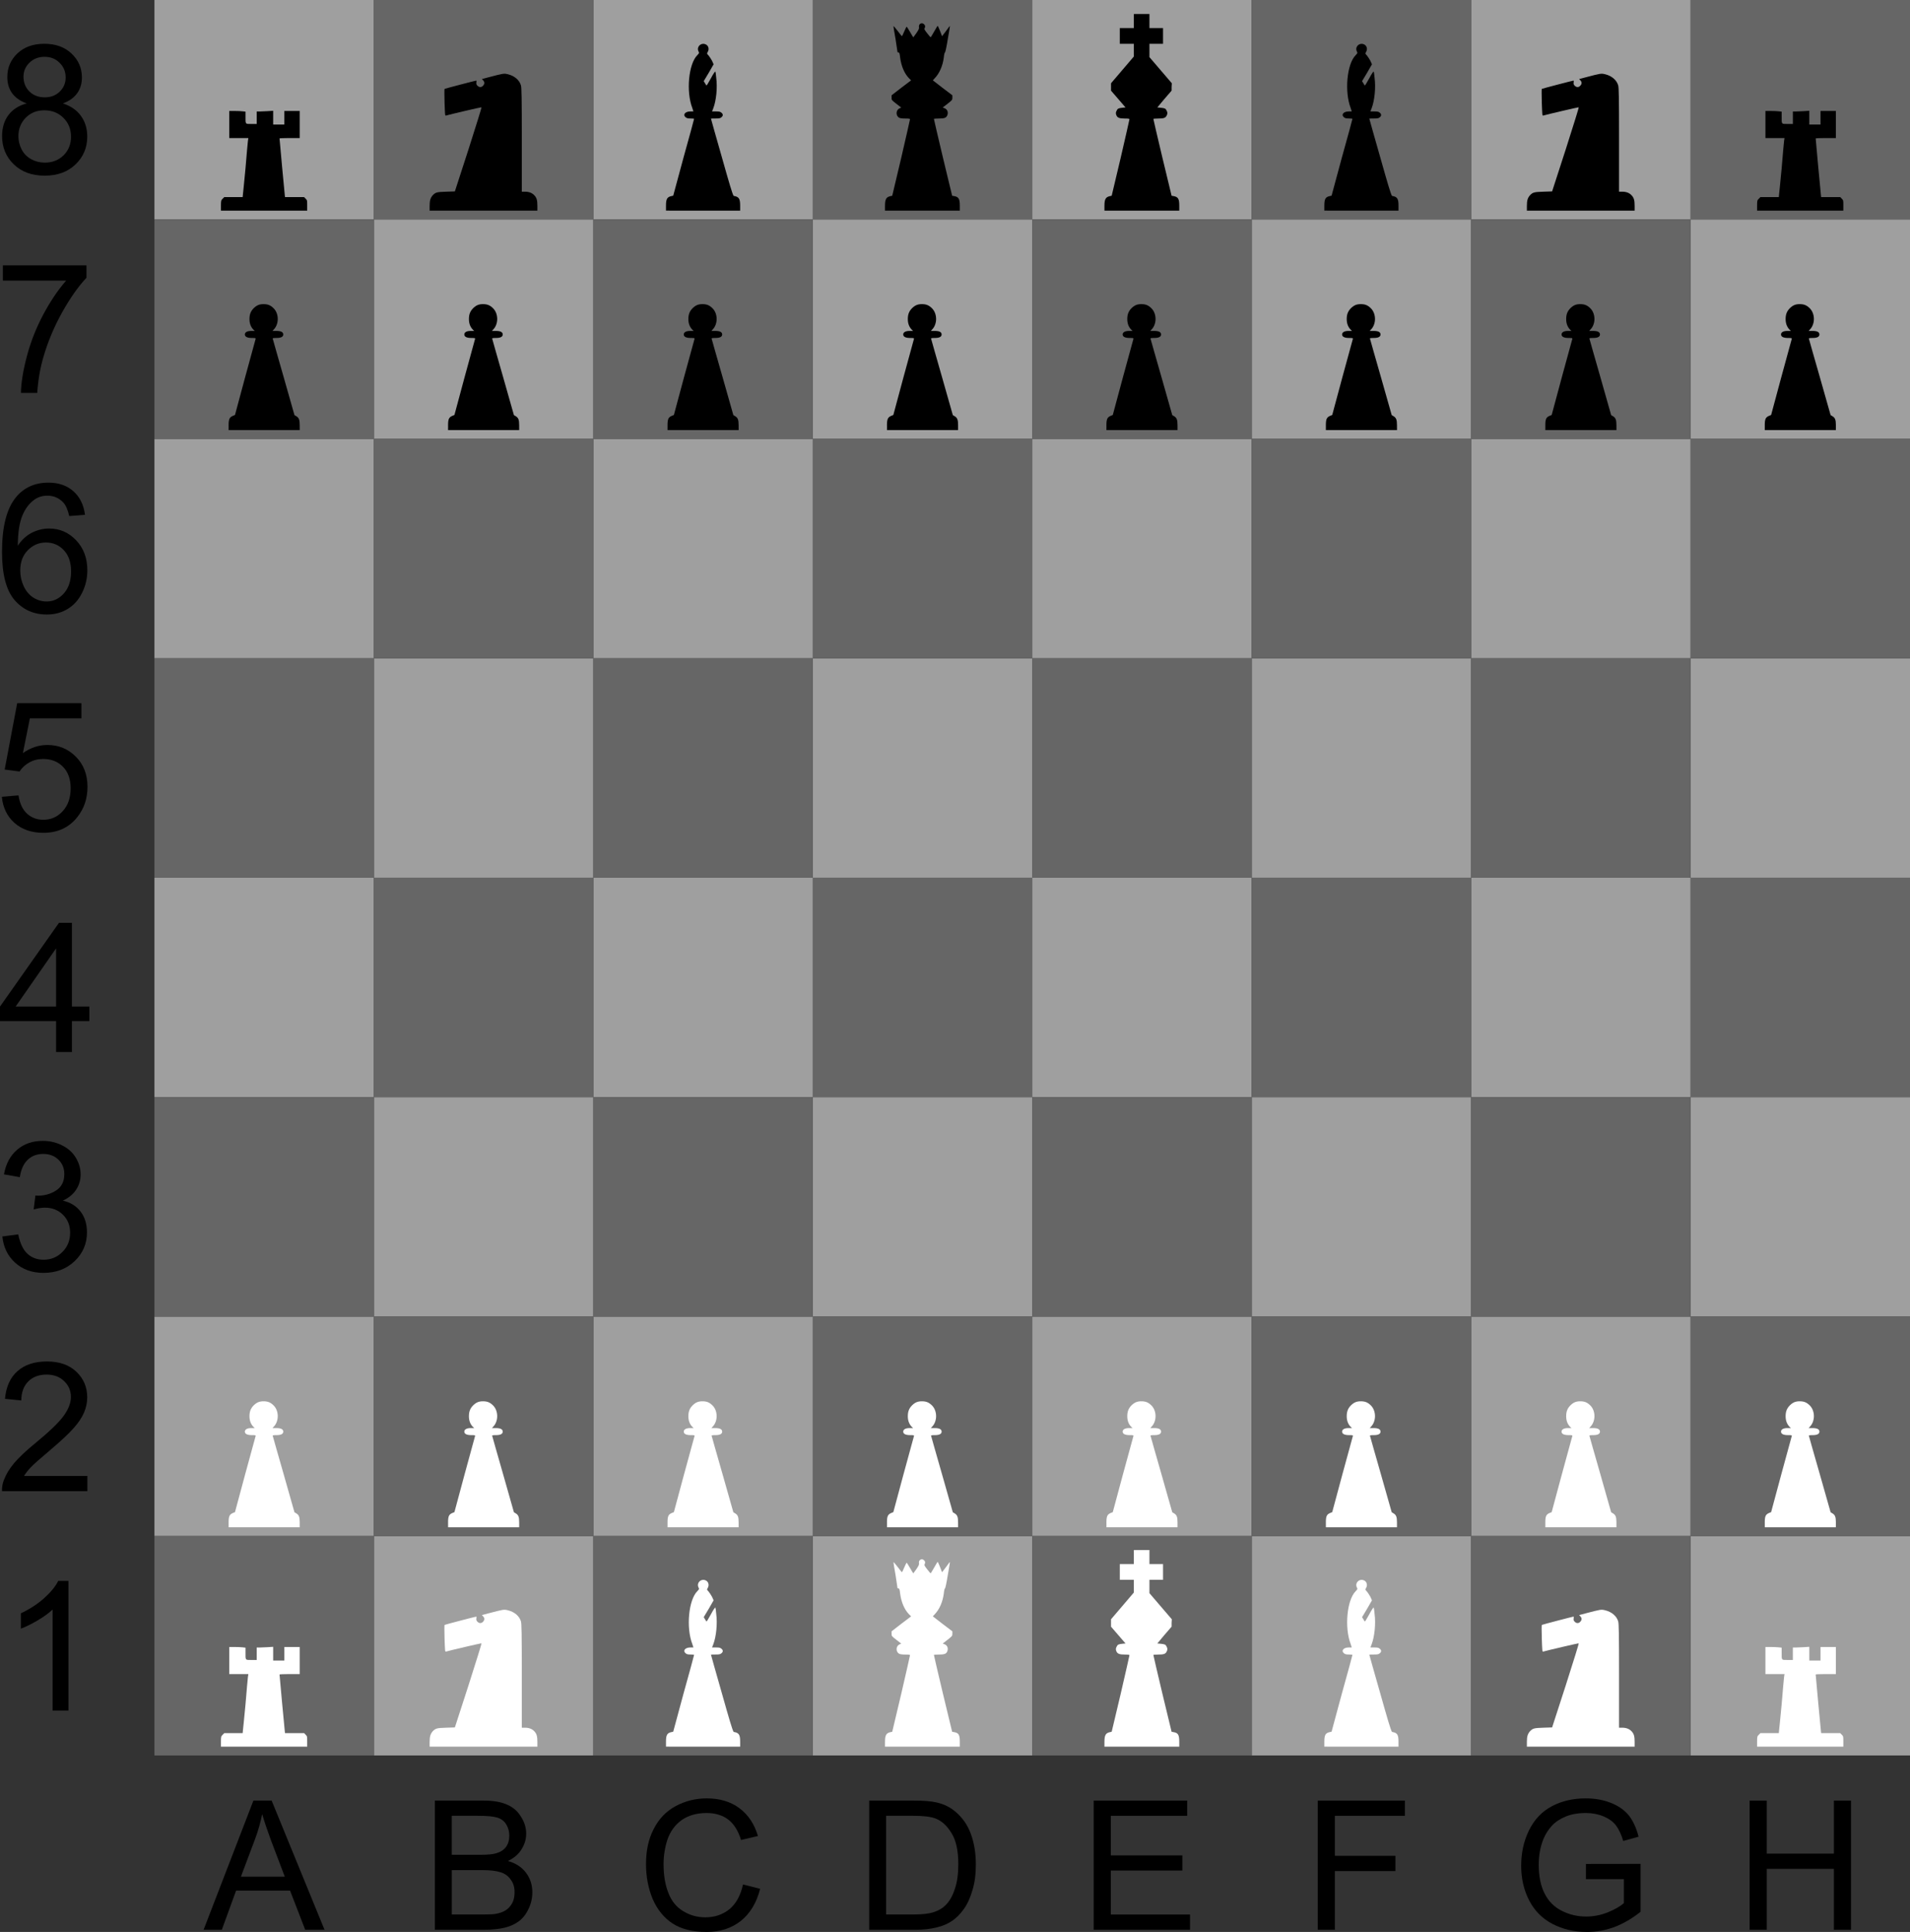
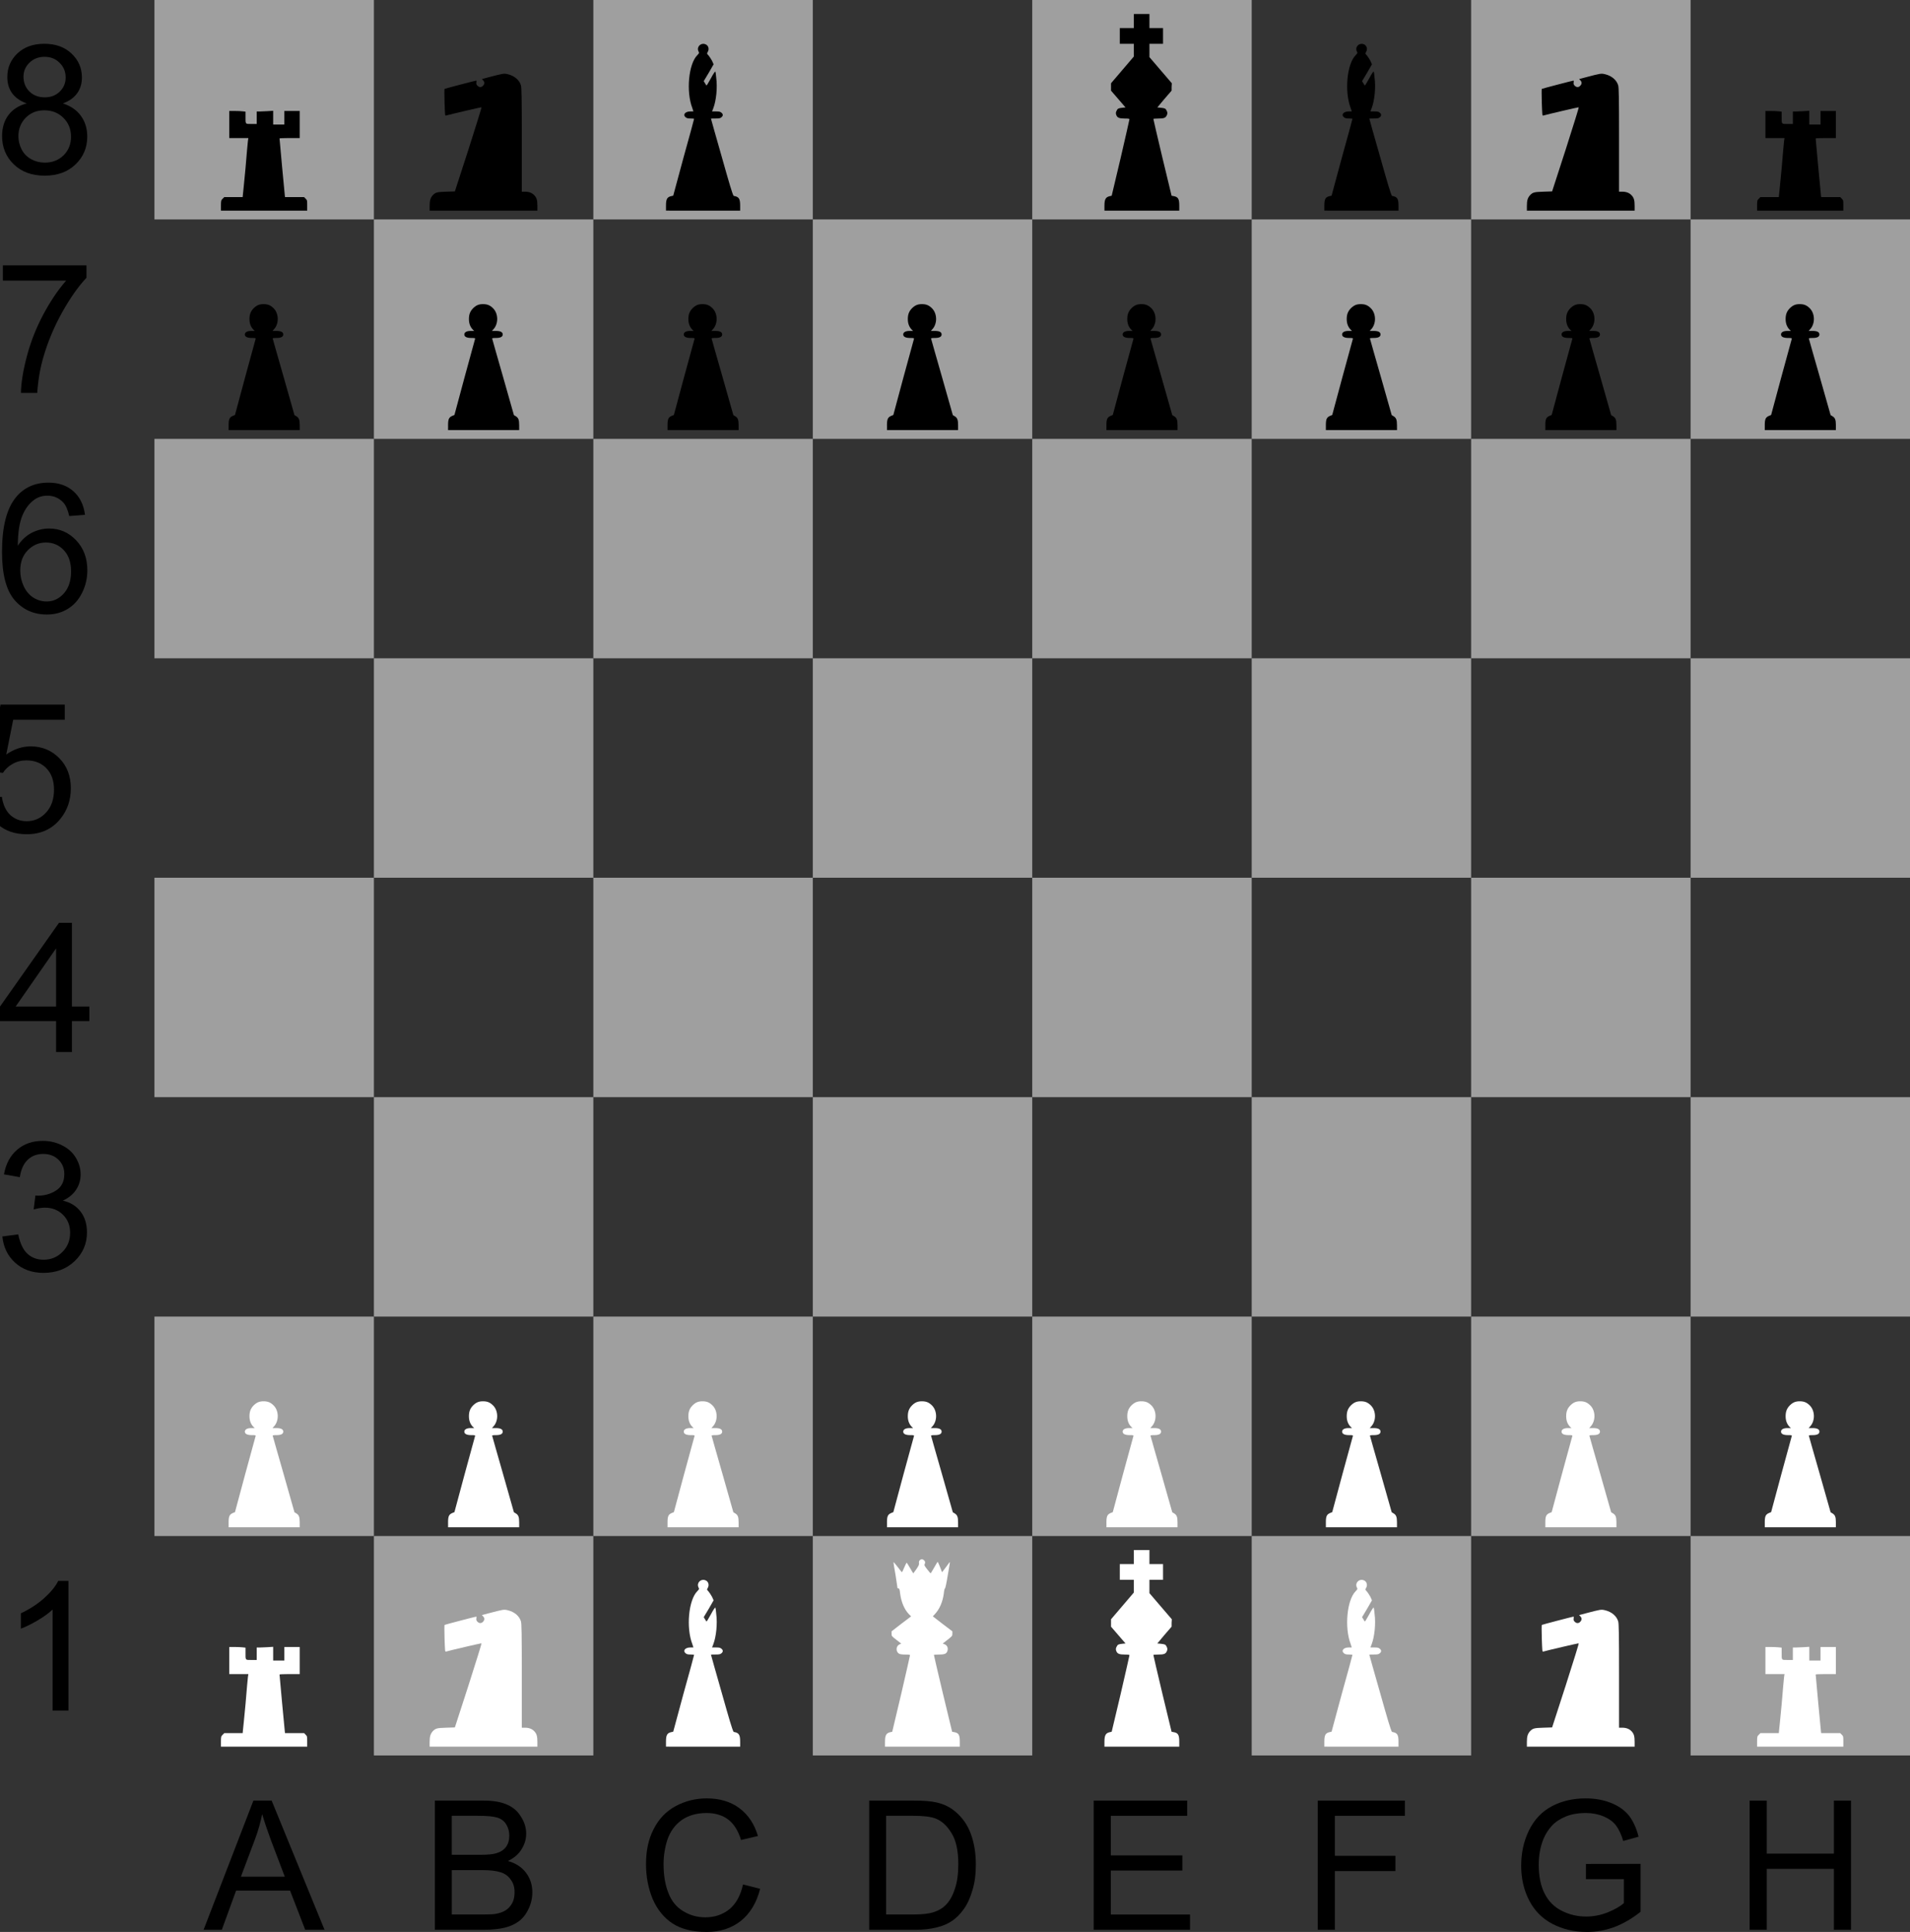
<svg xmlns="http://www.w3.org/2000/svg" xmlns:ns1="http://www.inkscape.org/namespaces/inkscape" xmlns:xlink="http://www.w3.org/1999/xlink" id="svg2433" viewBox="0 0 870.36 880.44" version="1.0" ns1:version="0.91 r13725">
  <rect x="0" y="0" width="870.36" height="880.44" fill="#333333" stroke="none" />
  <g id="layer1" transform="translate(-29.641 100)">
    <g id="g2889" transform="translate(-911.68 225.52)">
      <g id="g3529">
        <rect id="rect2499" style="fill-rule:evenodd;fill:#9f9f9f" height="100" width="100" y="-325.52" x="1011.7" />
        <use id="use2959" xlink:href="#rect2499" transform="translate(0,200)" height="1052.362" width="744.094" y="0" x="0" />
        <use id="use2963" xlink:href="#rect2499" transform="translate(0,400)" height="1052.362" width="744.094" y="0" x="0" />
        <use id="use2967" xlink:href="#rect2499" transform="translate(0,600)" height="1052.362" width="744.094" y="0" x="0" />
        <use id="use2973" xlink:href="#rect2499" transform="translate(100,100)" height="1052.362" width="744.094" y="0" x="0" />
        <use id="use2977" xlink:href="#rect2499" transform="translate(100,300)" height="1052.362" width="744.094" y="0" x="0" />
        <use id="use2981" xlink:href="#rect2499" transform="translate(100,500)" height="1052.362" width="744.094" y="0" x="0" />
        <use id="use2985" xlink:href="#rect2499" transform="translate(100,700)" height="1052.362" width="744.094" y="0" x="0" />
        <use id="use2987" xlink:href="#rect2499" transform="translate(200)" height="1052.362" width="744.094" y="0" x="0" />
        <use id="use2991" xlink:href="#rect2499" transform="translate(200,200)" height="1052.362" width="744.094" y="0" x="0" />
        <use id="use2995" xlink:href="#rect2499" transform="translate(200,400)" height="1052.362" width="744.094" y="0" x="0" />
        <use id="use2999" xlink:href="#rect2499" transform="translate(200,600)" height="1052.362" width="744.094" y="0" x="0" />
        <use id="use3005" xlink:href="#rect2499" transform="translate(300,100)" height="1052.362" width="744.094" y="0" x="0" />
        <use id="use3009" xlink:href="#rect2499" transform="translate(300,300)" height="1052.362" width="744.094" y="0" x="0" />
        <use id="use3013" xlink:href="#rect2499" transform="translate(300,500)" height="1052.362" width="744.094" y="0" x="0" />
        <use id="use3017" xlink:href="#rect2499" transform="translate(300,700)" height="1052.362" width="744.094" y="0" x="0" />
        <use id="use3019" xlink:href="#rect2499" transform="translate(400)" height="1052.362" width="744.094" y="0" x="0" />
        <use id="use3023" xlink:href="#rect2499" transform="translate(400,200)" height="1052.362" width="744.094" y="0" x="0" />
        <use id="use3027" xlink:href="#rect2499" transform="translate(400,400)" height="1052.362" width="744.094" y="0" x="0" />
        <use id="use3031" xlink:href="#rect2499" transform="translate(400,600)" height="1052.362" width="744.094" y="0" x="0" />
        <use id="use3037" xlink:href="#rect2499" transform="translate(500,100)" height="1052.362" width="744.094" y="0" x="0" />
        <use id="use3041" xlink:href="#rect2499" transform="translate(500,300)" height="1052.362" width="744.094" y="0" x="0" />
        <use id="use3045" xlink:href="#rect2499" transform="translate(500,500)" height="1052.362" width="744.094" y="0" x="0" />
        <use id="use3049" xlink:href="#rect2499" transform="translate(500,700)" height="1052.362" width="744.094" y="0" x="0" />
        <use id="use3051" xlink:href="#rect2499" transform="translate(600)" height="1052.362" width="744.094" y="0" x="0" />
        <use id="use3055" xlink:href="#rect2499" transform="translate(600,200)" height="1052.362" width="744.094" y="0" x="0" />
        <use id="use3059" xlink:href="#rect2499" transform="translate(600,400)" height="1052.362" width="744.094" y="0" x="0" />
        <use id="use3063" xlink:href="#rect2499" transform="translate(600,600)" height="1052.362" width="744.094" y="0" x="0" />
        <use id="use3069" xlink:href="#rect2499" transform="translate(700,100)" height="1052.362" width="744.094" y="0" x="0" />
        <use id="use3073" xlink:href="#rect2499" transform="translate(700,300)" height="1052.362" width="744.094" y="0" x="0" />
        <use id="use3077" xlink:href="#rect2499" transform="translate(700,500)" height="1052.362" width="744.094" y="0" x="0" />
        <use id="use3081" xlink:href="#rect2499" transform="translate(700,700)" height="1052.362" width="744.094" y="0" x="0" />
-         <rect id="rect2497" style="fill-rule:evenodd;fill:#666666" height="100" width="100" y="-325.52" x="1111.7" />
        <use id="use3087" xlink:href="#rect2497" transform="translate(-100,100)" height="1052.362" width="744.094" y="0" x="0" />
        <use id="use3091" xlink:href="#rect2497" transform="translate(-100,300)" height="1052.362" width="744.094" y="0" x="0" />
        <use id="use3095" xlink:href="#rect2497" transform="translate(-100,500)" height="1052.362" width="744.094" y="0" x="0" />
        <use id="use3099" xlink:href="#rect2497" transform="translate(-100,700)" height="1052.362" width="744.094" y="0" x="0" />
        <use id="use3105" xlink:href="#rect2497" transform="translate(0,200)" height="1052.362" width="744.094" y="0" x="0" />
        <use id="use3109" xlink:href="#rect2497" transform="translate(0,400)" height="1052.362" width="744.094" y="0" x="0" />
        <use id="use3113" xlink:href="#rect2497" transform="translate(0,600)" height="1052.362" width="744.094" y="0" x="0" />
        <use id="use3119" xlink:href="#rect2497" transform="translate(100,100)" height="1052.362" width="744.094" y="0" x="0" />
        <use id="use3123" xlink:href="#rect2497" transform="translate(100,300)" height="1052.362" width="744.094" y="0" x="0" />
        <use id="use3127" xlink:href="#rect2497" transform="translate(100,500)" height="1052.362" width="744.094" y="0" x="0" />
        <use id="use3131" xlink:href="#rect2497" transform="translate(100,700)" height="1052.362" width="744.094" y="0" x="0" />
        <use id="use3133" xlink:href="#rect2497" transform="translate(200)" height="1052.362" width="744.094" y="0" x="0" />
        <use id="use3137" xlink:href="#rect2497" transform="translate(200,200)" height="1052.362" width="744.094" y="0" x="0" />
        <use id="use3141" xlink:href="#rect2497" transform="translate(200,400)" height="1052.362" width="744.094" y="0" x="0" />
        <use id="use3145" xlink:href="#rect2497" transform="translate(200,600)" height="1052.362" width="744.094" y="0" x="0" />
        <use id="use3151" xlink:href="#rect2497" transform="translate(300,100)" height="1052.362" width="744.094" y="0" x="0" />
        <use id="use3155" xlink:href="#rect2497" transform="translate(300,300)" height="1052.362" width="744.094" y="0" x="0" />
        <use id="use3159" xlink:href="#rect2497" transform="translate(300,500)" height="1052.362" width="744.094" y="0" x="0" />
        <use id="use3163" xlink:href="#rect2497" transform="translate(300,700)" height="1052.362" width="744.094" y="0" x="0" />
        <use id="use3165" xlink:href="#rect2497" transform="translate(400)" height="1052.362" width="744.094" y="0" x="0" />
        <use id="use3169" xlink:href="#rect2497" transform="translate(400,200)" height="1052.362" width="744.094" y="0" x="0" />
        <use id="use3173" xlink:href="#rect2497" transform="translate(400,400)" height="1052.362" width="744.094" y="0" x="0" />
        <use id="use3177" xlink:href="#rect2497" transform="translate(400,600)" height="1052.362" width="744.094" y="0" x="0" />
        <use id="use3183" xlink:href="#rect2497" transform="translate(500,100)" height="1052.362" width="744.094" y="0" x="0" />
        <use id="use3187" xlink:href="#rect2497" transform="translate(500,300)" height="1052.362" width="744.094" y="0" x="0" />
        <use id="use3191" xlink:href="#rect2497" transform="translate(500,500)" height="1052.362" width="744.094" y="0" x="0" />
        <use id="use3195" xlink:href="#rect2497" transform="translate(500,700)" height="1052.362" width="744.094" y="0" x="0" />
        <use id="use3197" xlink:href="#rect2497" transform="translate(600)" height="1052.362" width="744.094" y="0" x="0" />
        <use id="use3201" xlink:href="#rect2497" transform="translate(600,200)" height="1052.362" width="744.094" y="0" x="0" />
        <use id="use3205" xlink:href="#rect2497" transform="translate(600,400)" height="1052.362" width="744.094" y="0" x="0" />
        <use id="use3209" xlink:href="#rect2497" transform="translate(600,600)" height="1052.362" width="744.094" y="0" x="0" />
      </g>
      <g id="g3430">
        <path id="path3354" style="fill:#000000" d="m1056.8 495.04l-22.7 58.88h8.3l6.5-17.85h24.6l6.9 17.85h8.8l-24.1-58.88h-8.3zm4 6.19c0.9 3.19 2.3 7.24 4.1 12.19l6.2 16.31h-20l6.5-17.28c1.4-3.72 2.4-7.44 3.2-11.22z" />
        <path id="path3350" style="fill:#000000" d="m1139.5 495.04v58.88h22.4c3.7 0 6.9-0.33 9.5-0.97 2.6-0.67 4.7-1.65 6.4-2.94 1.7-1.28 3.2-3.11 4.3-5.47 1.2-2.38 1.8-4.96 1.8-7.72 0-3.42-1-6.39-2.9-8.9-1.9-2.52-4.6-4.3-8.2-5.35 2.8-1.36 4.9-3.15 6.2-5.37 1.4-2.22 2.1-4.58 2.1-7.09 0-2.71-0.8-5.29-2.4-7.75-1.5-2.49-3.6-4.33-6.4-5.5-2.7-1.21-6.2-1.82-10.7-1.82h-22.1zm7.7 6.94h11.8c4.3 0 7.2 0.28 9 0.84 1.7 0.54 3.1 1.57 4 3.07 0.9 1.47 1.4 3.17 1.4 5.12 0 2.06-0.5 3.79-1.5 5.16-1 1.36-2.5 2.32-4.5 2.9-1.5 0.46-4 0.69-7.4 0.69h-12.8v-17.78zm0 24.75h13.7c3.7 0 6.6 0.33 8.6 1 2 0.64 3.5 1.77 4.6 3.41 1.2 1.6 1.7 3.49 1.7 5.68 0 1.88-0.3 3.56-1.1 5-0.8 1.42-1.8 2.51-3 3.25-1.2 0.75-2.7 1.28-4.5 1.6-1 0.19-2.8 0.28-5.3 0.28h-14.7v-20.22z" />
        <path id="path3344" style="fill:#000000" d="m1279.9 533.28l7.8 1.96c-1.6 6.4-4.6 11.29-8.8 14.66-4.3 3.35-9.4 5.02-15.6 5.02-6.3 0-11.5-1.29-15.5-3.86-3.9-2.59-7-6.34-9.1-11.24-2-4.9-3-10.16-3-15.78 0-6.13 1.1-11.47 3.5-16.02 2.3-4.58 5.6-8.05 9.9-10.4 4.4-2.39 9.2-3.58 14.3-3.58 5.9 0 10.9 1.5 14.9 4.5s6.8 7.21 8.4 12.65l-7.7 1.81c-1.3-4.29-3.3-7.41-5.9-9.36s-5.9-2.93-9.8-2.93c-4.5 0-8.3 1.08-11.4 3.25-3 2.17-5.1 5.09-6.4 8.76-1.2 3.64-1.8 7.4-1.8 11.28 0 5.01 0.7 9.38 2.2 13.13 1.4 3.72 3.7 6.51 6.8 8.35 3.1 1.85 6.4 2.77 10 2.77 4.3 0 8-1.25 11.1-3.77 3-2.52 5-6.25 6.1-11.2" />
        <path id="path3342" style="fill:#000000" d="m1337.4 495.04v58.88h21.2c3.6 0 6.7-0.36 9.4-1.03 2.8-0.67 5.1-1.62 7-2.91 2-1.31 3.8-3.09 5.4-5.34 1.7-2.28 3-5.14 4-8.6 1.1-3.45 1.6-7.43 1.6-11.9 0-5.25-0.8-9.9-2.3-13.97-1.5-4.1-3.9-7.44-7-10.06-2.4-2.04-5.2-3.45-8.6-4.22-2.4-0.56-5.9-0.85-10.5-0.85h-20.2zm7.7 6.94h12.4c4.6 0 8 0.42 10.1 1.22 2.9 1.12 5.3 3.34 7.3 6.66 2.1 3.29 3.1 8.03 3.1 14.18 0 4.45-0.5 8.21-1.6 11.35-1 3.1-2.4 5.59-4.3 7.43-1.3 1.32-3.1 2.34-5.3 3.07-2.2 0.72-5.2 1.06-9.1 1.06h-12.6v-44.97z" />
        <path id="path3338" style="fill:#000000" d="m1439.7 553.92v-58.87h42.6v6.94h-34.8v18.03h32.6v6.91h-32.6v20.04h36.1v6.95h-43.9" />
        <path id="path3336" style="fill:#000000" d="m1541.8 553.92v-58.87h39.7v6.94h-31.9v18.23h27.6v6.95h-27.6v26.75h-7.8" />
        <path id="path3334" style="fill:#000000" d="m1664 530.83v-6.91l24.9-0.04v21.84c-3.8 3.06-7.8 5.36-11.8 6.91-4.1 1.53-8.3 2.29-12.6 2.29-5.8 0-11-1.23-15.8-3.69-4.7-2.49-8.2-6.08-10.6-10.77-2.4-4.68-3.6-9.92-3.6-15.7 0-5.73 1.1-11.07 3.5-16.02 2.4-4.98 5.9-8.67 10.4-11.08s9.7-3.62 15.5-3.62c4.3 0 8.1 0.7 11.6 2.09 3.4 1.37 6.1 3.28 8.1 5.74 1.9 2.47 3.4 5.68 4.4 9.64l-7 1.93c-0.9-3-2-5.36-3.3-7.07s-3.2-3.08-5.6-4.1c-2.5-1.04-5.2-1.56-8.1-1.56-3.6 0-6.7 0.55-9.3 1.64-2.6 1.08-4.7 2.49-6.3 4.26s-2.8 3.71-3.7 5.82c-1.5 3.64-2.2 7.59-2.2 11.85 0 5.25 0.9 9.64 2.7 13.17 1.8 3.54 4.4 6.16 7.9 7.87 3.4 1.72 7.1 2.57 11 2.57 3.4 0 6.7-0.64 9.9-1.93 3.2-1.31 5.6-2.7 7.3-4.17v-10.96h-17.3" />
        <path id="path3332" style="fill:#000000" d="m1738.6 553.92v-58.87h7.8v24.17h30.6v-24.17h7.8v58.87h-7.8v-27.75h-30.6v27.75h-7.8" />
      </g>
      <g id="g3595">
        <path id="path3328" style="fill:#000000" d="m972.52 454.04h-7.23v-46.06c-1.74 1.66-4.03 3.32-6.86 4.98-2.82 1.66-5.34 2.9-7.59 3.73v-6.99c4.04-1.9 7.57-4.2 10.6-6.9 3.02-2.71 5.16-5.33 6.42-7.87h4.66v59.11" />
-         <path id="path3326" style="fill:#000000" d="m981.14 347.09v6.95h-38.91c-0.06-1.74 0.22-3.42 0.84-5.02 0.99-2.65 2.57-5.26 4.74-7.83 2.19-2.57 5.35-5.55 9.47-8.92 6.4-5.25 10.73-9.4 12.98-12.45 2.24-3.08 3.37-5.98 3.37-8.71 0-2.87-1.03-5.28-3.09-7.23-2.04-1.98-4.7-2.97-7.99-2.97-3.49 0-6.27 1.04-8.36 3.13s-3.14 4.98-3.17 8.67l-7.43-0.76c0.51-5.54 2.42-9.76 5.74-12.65 3.32-2.92 7.78-4.37 13.38-4.37 5.64 0 10.12 1.56 13.41 4.69 3.29 3.14 4.94 7.02 4.94 11.65 0 2.36-0.48 4.67-1.45 6.95-0.96 2.27-2.57 4.67-4.82 7.18-2.22 2.52-5.93 5.97-11.12 10.36-4.34 3.65-7.12 6.12-8.35 7.43-1.23 1.29-2.25 2.59-3.05 3.9h28.87" />
        <path id="path3324" style="fill:#000000" d="m942.4 237.97l7.23-0.96c0.83 4.1 2.24 7.05 4.22 8.87 2.01 1.8 4.44 2.69 7.31 2.69 3.4 0 6.26-1.17 8.59-3.53 2.36-2.35 3.53-5.27 3.53-8.75 0-3.32-1.08-6.05-3.25-8.2-2.17-2.16-4.92-3.25-8.27-3.25-1.37 0-3.07 0.27-5.1 0.81l0.8-6.35c0.48 0.05 0.87 0.08 1.17 0.08 3.08 0 5.85-0.8 8.31-2.41 2.46-1.6 3.69-4.08 3.69-7.43 0-2.65-0.89-4.84-2.69-6.58-1.79-1.74-4.11-2.61-6.94-2.61-2.82 0-5.16 0.88-7.03 2.65-1.88 1.76-3.08 4.41-3.62 7.95l-7.22-1.29c0.88-4.84 2.89-8.59 6.02-11.24 3.13-2.68 7.03-4.02 11.69-4.02 3.21 0 6.17 0.7 8.87 2.09 2.7 1.37 4.77 3.24 6.18 5.62 1.45 2.39 2.17 4.92 2.17 7.59 0 2.55-0.68 4.86-2.05 6.95-1.36 2.09-3.38 3.75-6.06 4.98 3.48 0.8 6.18 2.48 8.11 5.02 1.93 2.52 2.89 5.67 2.89 9.48 0 5.14-1.87 9.5-5.62 13.09-3.75 3.56-8.48 5.34-14.21 5.34-5.17 0-9.47-1.54-12.89-4.62-3.4-3.08-5.34-7.07-5.83-11.97" />
        <path id="path3322" style="fill:#000000" d="m968.19 95.043l-26.87 38.157v6.62h25.56v14.1h7.22v-14.1h7.94v-6.62h-7.94v-38.157h-5.91zm-1.31 11.627v26.53h-18.44l18.44-26.53z" />
-         <path id="path3318" style="fill:#000000" d="m942.16 37.592l7.59-0.642c0.56 3.694 1.86 6.478 3.9 8.352 2.06 1.847 4.53 2.771 7.43 2.771 3.48 0 6.42-1.312 8.83-3.935 2.41-2.624 3.61-6.104 3.61-10.441 0-4.123-1.16-7.376-3.49-9.758-2.3-2.383-5.33-3.574-9.07-3.574-2.33 0-4.43 0.535-6.31 1.606-1.87 1.044-3.35 2.41-4.42 4.096l-6.78-0.883 5.7-30.238 29.27-0v6.907h-23.49l-3.17 15.821c3.53-2.463 7.24-3.694 11.12-3.694 5.14 0 9.48 1.78 13.01 5.341 3.54 3.56 5.3 8.138 5.3 13.733 0 5.328-1.55 9.932-4.65 13.814-3.78 4.765-8.93 7.148-15.46 7.148-5.36 0-9.74-1.499-13.14-4.497-3.37-2.999-5.3-6.974-5.78-11.927" />
+         <path id="path3318" style="fill:#000000" d="m942.16 37.592c0.56 3.694 1.86 6.478 3.9 8.352 2.06 1.847 4.53 2.771 7.43 2.771 3.48 0 6.42-1.312 8.83-3.935 2.41-2.624 3.61-6.104 3.61-10.441 0-4.123-1.16-7.376-3.49-9.758-2.3-2.383-5.33-3.574-9.07-3.574-2.33 0-4.43 0.535-6.31 1.606-1.87 1.044-3.35 2.41-4.42 4.096l-6.78-0.883 5.7-30.238 29.27-0v6.907h-23.49l-3.17 15.821c3.53-2.463 7.24-3.694 11.12-3.694 5.14 0 9.48 1.78 13.01 5.341 3.54 3.56 5.3 8.138 5.3 13.733 0 5.328-1.55 9.932-4.65 13.814-3.78 4.765-8.93 7.148-15.46 7.148-5.36 0-9.74-1.499-13.14-4.497-3.37-2.999-5.3-6.974-5.78-11.927" />
        <path id="path3316" style="fill:#000000" d="m963.37-105.57c-6.21 0-11.18 2.26-14.85 6.754-4.2 5.167-6.28 13.435-6.28 24.812 0 10.174 1.89 17.463 5.69 21.907 3.8 4.417 8.73 6.625 14.75 6.625 3.53 0 6.68-0.845 9.47-2.532 2.78-1.686 4.95-4.091 6.53-7.25 1.6-3.185 2.44-6.618 2.44-10.312 0-5.622-1.73-10.216-5.13-13.75-3.37-3.561-7.46-5.344-12.28-5.344-2.76 0-5.39 0.653-7.91 1.938-2.51 1.285-4.63 3.256-6.37 5.906 0.05-5.89 0.72-10.439 2.03-13.625s3.1-5.59 5.37-7.25c1.74-1.285 3.76-1.937 6.07-1.938 2.86 0.001 5.29 1.033 7.25 3.094 1.18 1.285 2.07 3.35 2.72 6.188l7.18-0.563c-0.59-4.578-2.37-8.184-5.34-10.78-2.95-2.6-6.71-3.88-11.34-3.88zm-1.1 27.285c3.3 0 6.02 1.207 8.19 3.563 2.17 2.329 3.25 5.524 3.25 9.593 0 4.23-1.09 7.569-3.28 10.032-2.2 2.463-4.82 3.687-7.88 3.687-2.08 0-4.1-0.572-6-1.75-1.9-1.204-3.36-2.943-4.43-5.219-1.05-2.275-1.57-4.666-1.57-7.156 0-3.801 1.13-6.858 3.41-9.187 2.28-2.356 5.05-3.563 8.31-3.563z" />
        <path id="path3312" style="fill:#000000" d="m942.62-197.63v-6.94h38.11v5.62c-3.75 3.99-7.47 9.29-11.16 15.9-3.67 6.61-6.51 13.41-8.51 20.4-1.45 4.93-2.37 10.32-2.77 16.18h-7.43c0.08-4.63 0.99-10.22 2.73-16.78s4.23-12.88 7.47-18.96c3.26-6.1 6.73-11.24 10.4-15.42h-28.84" />
        <path id="path3310" style="fill:#000000" d="m961.55-305.57c-5.11 0-9.2 1.46-12.28 4.38s-4.62 6.5-4.62 10.78c0 2.84 0.71 5.28 2.15 7.31 1.45 2.04 3.69 3.62 6.69 4.72-3.59 0.94-6.36 2.69-8.31 5.28-1.93 2.57-2.91 5.77-2.91 9.6 0 5.14 1.79 9.45 5.35 12.9 3.56 3.43 8.25 5.13 14.06 5.13s10.5-1.7 14.06-5.13c3.56-3.42 5.34-7.65 5.34-12.68 0-3.65-0.97-6.79-2.87-9.41-1.87-2.62-4.6-4.51-8.22-5.69 2.92-1.1 5.08-2.65 6.5-4.65 1.45-2.04 2.16-4.43 2.16-7.16 0-4.28-1.56-7.9-4.69-10.88-3.13-2.99-7.27-4.5-12.41-4.5zm0.1 5.94c2.73 0 4.99 0.9 6.81 2.72 1.85 1.79 2.78 4.04 2.78 6.69 0 2.54-0.89 4.67-2.69 6.44-1.76 1.74-4.06 2.62-6.84 2.62-2.86 0-5.18-0.89-6.97-2.66-1.79-1.76-2.72-4.02-2.72-6.81 0-2.46 0.93-4.58 2.75-6.34 1.82-1.77 4.12-2.66 6.88-2.66zm-0.13 24.38c3.48 0 6.36 1.13 8.66 3.4 2.33 2.28 3.5 5.15 3.5 8.63 0 3.42-1.13 6.24-3.38 8.47-2.25 2.22-5.11 3.34-8.56 3.34-2.22 0-4.29-0.52-6.22-1.56-1.93-1.07-3.38-2.57-4.37-4.5-0.97-1.93-1.44-3.91-1.44-5.97 0-3.37 1.12-6.19 3.34-8.44 2.25-2.25 5.07-3.37 8.47-3.37z" />
      </g>
      <path id="path2396" style="fill:#000000" d="m1261.7-305.55c-1.7 0.08-3 1.9-2 3.63 0.3 0.55 0.2 0.67-0.6 1.52-4 3.95-5.2 16.58-2.3 24.11l0.5 1.56h-1.4c-2.4 0-3.6 1.52-2.1 2.7 0.5 0.4 1 0.51 2.2 0.51 0.9 0 1.6 0.08 1.6 0.18 0 0.11-2.1 8.02-4.8 17.59l-4.7 17.4-0.7 0.16c-2.1 0.42-2.6 1.32-2.6 4.42v2.23h1.4v0.02h16.2 16.2v-2.23c0-3.09-0.5-4.01-2.6-4.43l-0.4-0.08c-0.7-1.4-1.9-5.46-5.3-17.5-2.8-9.7-5-17.66-5-17.69 0-0.04 0.9-0.07 2-0.07 1.7 0 2.2-0.08 2.7-0.51 0.9-0.66 0.9-1.52 0-2.18-0.5-0.42-1-0.52-2.4-0.52h-1.8l0.6-1.56c1.3-3.48 1.9-9.3 1.3-13.74-0.1-1.43-0.3-2.73-0.4-2.89-0.1-0.17-1 1.13-2 3.03-1 1.82-1.9 3.31-2 3.31s-0.4-0.44-0.7-0.98l-0.6-0.98 2.3-3.83 2.2-3.84-0.7-1.59c-0.5-0.88-1.2-1.98-1.6-2.44-0.8-0.84-0.8-0.86-0.4-1.56 0.8-1.27 0.4-2.92-0.9-3.5-0.4-0.19-0.8-0.27-1.2-0.25z" />
      <path id="path2414" style="fill:#000000" d="m1444.6-231.75c0-3.09 0.6-4 2.6-4.42l0.7-0.15 4.1-17.28c2.2-9.5 4-17.42 4-17.59 0-0.22-0.6-0.31-2.1-0.31-2.4 0-3.3-0.33-3.8-1.35-0.4-0.85-0.4-1.49 0.1-2.33 0.4-0.86 0.8-1.06 2.6-1.24l1.4-0.14-3.3-3.83-3.3-3.82v-1.69-1.68l5.2-6.09 5.2-6.1v-2.9-2.9h-3.2-3.2v-3.58-3.58h3.2 3.2v-3.21-3.21h3.6 3.5v3.21 3.21h3.1 3.1v3.58 3.58h-3.1-3.1v3.04 3.04l5.1 5.96 5.1 5.95-0.1 1.68v1.69l-3.3 3.82-3.2 3.83 1.5 0.14c1.9 0.18 2.3 0.36 2.7 1.24 0.5 0.88 0.5 1.55 0 2.41-0.5 0.99-1.3 1.27-3.8 1.27-1.2 0-2.2 0.09-2.2 0.19s1.8 8.02 4.1 17.59l4.2 17.41 0.8 0.14c2.2 0.35 2.7 1.27 2.7 4.42v2.23h-17-17.1v-2.23z" />
      <path id="path2470" style="fill:#000000" d="m1137.1-231.75c0-2.47 0.4-3.62 1.4-4.77 1.3-1.36 1.9-1.51 6.1-1.64l4-0.13 6.2-19.13c3.6-11.33 6.1-19.17 5.9-19.21-0.2-0.05-14.7 3.32-16.2 3.79-0.4 0.1-0.4-0.57-0.6-5.97-0.1-3.35-0.1-6.14 0-6.19 0.1-0.13 14.1-3.78 14.4-3.78 0.2 0 0.2 0.37 0.1 0.84-0.1 0.69 0 0.97 0.5 1.49 0.8 0.8 1.8 0.81 2.5 0.02 0.8-0.76 0.8-1.71 0.1-2.46l-0.6-0.59 2.8-0.75c7.2-1.89 7.2-1.89 9.1-1.44 3 0.74 5.2 2.65 5.9 5.03 0.3 0.95 0.4 5.29 0.4 24.81v23.67h1.5c1.8 0.01 3.2 0.56 4.2 1.63 1.1 1.16 1.4 2.32 1.4 4.78v2.23h-24.5-24.6v-2.23z" />
      <path id="path2468" style="fill:#000000" d="m1045.5-131.75c0-2.74 0.4-3.55 1.8-4.2l1.1-0.46 4.6-17.11c2.6-9.41 4.7-17.31 4.8-17.55 0.1-0.38-0.1-0.43-1.7-0.43-2.1 0-3.2-0.54-3.2-1.6 0-1.01 1.1-1.61 2.9-1.61h1.6l-0.7-0.68c-1.1-1.21-1.7-2.7-1.7-4.75 0-2.14 0.6-3.58 1.9-4.9 1.4-1.37 2.6-1.88 4.5-1.88 2 0 3.2 0.51 4.6 1.88 2.5 2.49 2.5 7.16 0.1 9.65l-0.6 0.68h1.8c2.1 0 3.1 0.55 3.1 1.61s-1 1.6-3.1 1.6c-1.4 0-1.8 0.08-1.7 0.31 0 0.17 2.3 8.08 5 17.58l4.9 17.26 0.8 0.48c1.2 0.73 1.6 1.55 1.6 4.12v2.23h-16.2-16.2v-2.23z" />
-       <path id="path2472" style="fill:#000000" d="m1344.6-231.75c0-3.09 0.6-4 2.6-4.42l0.7-0.15 4.1-17.28c2.2-9.5 4-17.42 4-17.59 0-0.22-0.6-0.31-2.1-0.31-1.4 0-2.4-0.13-2.8-0.35-1.7-0.89-1.6-3.59 0.2-4.33l0.7-0.31-2.2-1.72c-2.2-1.7-2.2-1.73-2.2-2.79v-1.09l4.4-3.41 4.5-3.41-1-0.98c-2.1-2.19-3.5-5.58-4-9.4-0.2-1.97-0.4-2.33-0.7-2.33s-0.5-0.09-0.5-0.19-0.4-2.79-0.9-5.99c-0.6-3.19-1-5.83-0.9-5.87 0-0.04 0.9 0.98 1.9 2.27 1 1.3 1.8 2.35 1.9 2.36 0.1 0 0.6-0.99 1.1-2.21 0.5-1.21 1-2.15 1.1-2.09 0.1 0.07 0.6 0.76 1 1.54 0.5 0.77 1.1 1.84 1.4 2.36l0.6 0.94 1.4-1.92c1.1-1.65 1.3-2.05 1.2-2.72-0.3-1.47 1.3-2.37 2.3-1.32 0.6 0.55 0.6 1.03 0.3 1.74-0.3 0.39-0.1 0.79 1.1 2.33 0.8 1.02 1.5 1.85 1.6 1.85s0.8-1.16 1.6-2.59c0.8-1.42 1.5-2.59 1.6-2.59s0.6 1.06 1.1 2.35l0.9 2.36 1.8-2.35c0.9-1.29 1.7-2.32 1.8-2.29 0 0.03-0.4 2.75-1 6.04-0.6 3.73-1.1 5.99-1.3 5.99-0.1 0-0.4 0.92-0.5 2.33-0.5 3.82-2 7.21-4.1 9.4l-0.9 0.98 4.4 3.41 4.5 3.41v1.09c0 1.06-0.1 1.1-2.2 2.78l-2.2 1.7 0.8 0.31c1.4 0.5 1.9 2.06 1.2 3.44-0.5 0.99-1.3 1.27-3.8 1.27-1.2 0-2.2 0.09-2.2 0.19s1.8 8.02 4.1 17.59l4.2 17.41 0.8 0.14c2.2 0.35 2.7 1.27 2.7 4.42v2.23h-17-17.1v-2.23z" />
      <path id="path2474" style="fill:#000000" d="m1042-231.88c0-2.29 0.1-2.39 0.8-3.09l0.7-0.72h4.2 4.2l0.1-1.05c0.1-0.58 0.6-6.05 1.2-12.16 0.5-6.11 1-11.7 1.1-12.41l0.2-1.3h-4.4-4.3v-6.17-6.17h2.4c1.3 0 3 0.07 3.7 0.16l1.3 0.15v2.25c0 3.53-0.2 3.36 2.7 3.36h2.4v-2.84-2.84h1.3c0.8 0 2.4-0.07 3.7-0.16l2.5-0.16v3.13 3.12h2.5 2.6v-3.09-3.08h3.5 3.5v6.17 6.17h-4.6c-2.5 0-4.6 0.09-4.6 0.19 0 0.5 2.3 25.23 2.4 25.93l0.1 0.8h4.3 4.4l0.7 0.72c0.7 0.7 0.7 0.8 0.7 3.09v2.36h-19.6-19.7v-2.36z" />
      <path id="path3277" style="fill:#ffffff" d="m1261.7 394.45c-1.7 0.08-3 1.9-2 3.63 0.3 0.55 0.2 0.67-0.6 1.52-4 3.95-5.2 16.58-2.3 24.11l0.5 1.56h-1.4c-2.4 0-3.6 1.52-2.1 2.7 0.5 0.4 1 0.51 2.2 0.51 0.9 0 1.6 0.08 1.6 0.18 0 0.11-2.1 8.02-4.8 17.59l-4.7 17.4-0.7 0.16c-2.1 0.42-2.6 1.32-2.6 4.42v2.23h1.4v0.02h16.2 16.2v-2.23c0-3.09-0.5-4.01-2.6-4.43l-0.4-0.08c-0.7-1.4-1.9-5.46-5.3-17.5-2.8-9.7-5-17.66-5-17.69 0-0.04 0.9-0.07 2-0.07 1.7 0 2.2-0.08 2.7-0.51 0.9-0.66 0.9-1.52 0-2.18-0.5-0.42-1-0.52-2.4-0.52h-1.8l0.6-1.56c1.3-3.48 1.9-9.3 1.3-13.74-0.1-1.43-0.3-2.73-0.4-2.89-0.1-0.17-1 1.13-2 3.03-1 1.82-1.9 3.31-2 3.31s-0.4-0.44-0.7-0.98l-0.6-0.98 2.3-3.83 2.2-3.84-0.7-1.59c-0.5-0.88-1.2-1.98-1.6-2.44-0.8-0.84-0.8-0.86-0.4-1.56 0.8-1.27 0.4-2.92-0.9-3.5-0.4-0.19-0.8-0.27-1.2-0.25z" />
      <path id="path3279" style="fill:#ffffff" d="m1444.6 468.25c0-3.09 0.6-4 2.6-4.42l0.7-0.15 4.1-17.28c2.2-9.5 4-17.42 4-17.59 0-0.22-0.6-0.31-2.1-0.31-2.4 0-3.3-0.33-3.8-1.35-0.4-0.85-0.4-1.49 0.1-2.33 0.4-0.86 0.8-1.06 2.6-1.24l1.4-0.14-3.3-3.83-3.3-3.82v-1.69-1.68l5.2-6.09 5.2-6.1v-2.9-2.9h-3.2-3.2v-3.58-3.58h3.2 3.2v-3.21-3.21h3.6 3.5v3.21 3.21h3.1 3.1v3.58 3.58h-3.1-3.1v3.04 3.04l5.1 5.96 5.1 5.95-0.1 1.68v1.69l-3.3 3.82-3.2 3.83 1.5 0.14c1.9 0.18 2.3 0.36 2.7 1.24 0.5 0.88 0.5 1.55 0 2.41-0.5 0.99-1.3 1.27-3.8 1.27-1.2 0-2.2 0.09-2.2 0.19s1.8 8.02 4.1 17.59l4.2 17.41 0.8 0.14c2.2 0.35 2.7 1.27 2.7 4.42v2.23h-17-17.1v-2.23z" />
      <path id="path3281" style="fill:#ffffff" d="m1137.1 468.25c0-2.47 0.4-3.62 1.4-4.77 1.3-1.36 1.9-1.51 6.1-1.64l4-0.13 6.2-19.13c3.6-11.33 6.1-19.17 5.9-19.21-0.2-0.05-14.7 3.32-16.2 3.79-0.4 0.1-0.4-0.57-0.6-5.97-0.1-3.35-0.1-6.14 0-6.19 0.1-0.13 14.1-3.78 14.4-3.78 0.2 0 0.2 0.37 0.1 0.84-0.1 0.69 0 0.97 0.5 1.49 0.8 0.8 1.8 0.81 2.5 0.02 0.8-0.76 0.8-1.71 0.1-2.46l-0.6-0.59 2.8-0.75c7.2-1.89 7.2-1.89 9.1-1.44 3 0.74 5.2 2.65 5.9 5.03 0.3 0.95 0.4 5.29 0.4 24.81v23.67h1.5c1.8 0.01 3.2 0.56 4.2 1.63 1.1 1.16 1.4 2.32 1.4 4.78v2.23h-24.5-24.6v-2.23z" />
      <path id="path3283" style="fill:#ffffff" d="m1045.5 368.25c0-2.74 0.4-3.55 1.8-4.2l1.1-0.46 4.6-17.11c2.6-9.41 4.7-17.31 4.8-17.55 0.1-0.38-0.1-0.43-1.7-0.43-2.1 0-3.2-0.54-3.2-1.6 0-1.01 1.1-1.61 2.9-1.61h1.6l-0.7-0.68c-1.1-1.21-1.7-2.7-1.7-4.75 0-2.14 0.6-3.58 1.9-4.9 1.4-1.37 2.6-1.88 4.5-1.88 2 0 3.2 0.51 4.6 1.88 2.5 2.49 2.5 7.16 0.1 9.65l-0.6 0.68h1.8c2.1 0 3.1 0.55 3.1 1.61s-1 1.6-3.1 1.6c-1.4 0-1.8 0.08-1.7 0.31 0 0.17 2.3 8.08 5 17.58l4.9 17.26 0.8 0.48c1.2 0.73 1.6 1.55 1.6 4.12v2.23h-16.2-16.2v-2.23z" />
      <path id="path3285" style="fill:#ffffff" d="m1344.6 468.25c0-3.09 0.6-4 2.6-4.42l0.7-0.15 4.1-17.28c2.2-9.5 4-17.42 4-17.59 0-0.22-0.6-0.31-2.1-0.31-1.4 0-2.4-0.13-2.8-0.35-1.7-0.89-1.6-3.59 0.2-4.33l0.7-0.31-2.2-1.72c-2.2-1.7-2.2-1.73-2.2-2.79v-1.09l4.4-3.41 4.5-3.41-1-0.98c-2.1-2.19-3.5-5.58-4-9.4-0.2-1.97-0.4-2.33-0.7-2.33s-0.5-0.09-0.5-0.19-0.4-2.79-0.9-5.99c-0.6-3.19-1-5.83-0.9-5.87 0-0.04 0.9 0.98 1.9 2.27 1 1.3 1.8 2.35 1.9 2.36 0.1 0 0.6-0.99 1.1-2.21 0.5-1.21 1-2.15 1.1-2.09 0.1 0.07 0.6 0.76 1 1.54 0.5 0.77 1.1 1.84 1.4 2.36l0.6 0.94 1.4-1.92c1.1-1.65 1.3-2.05 1.2-2.72-0.3-1.47 1.3-2.37 2.3-1.32 0.6 0.55 0.6 1.03 0.3 1.74-0.3 0.39-0.1 0.79 1.1 2.33 0.8 1.02 1.5 1.85 1.6 1.85s0.8-1.16 1.6-2.59c0.8-1.42 1.5-2.59 1.6-2.59s0.6 1.06 1.1 2.35l0.9 2.36 1.8-2.35c0.9-1.29 1.7-2.32 1.8-2.29 0 0.03-0.4 2.75-1 6.04-0.6 3.73-1.1 5.99-1.3 5.99-0.1 0-0.4 0.92-0.5 2.33-0.5 3.82-2 7.21-4.1 9.4l-0.9 0.98 4.4 3.41 4.5 3.41v1.09c0 1.06-0.1 1.1-2.2 2.78l-2.2 1.7 0.8 0.31c1.4 0.5 1.9 2.06 1.2 3.44-0.5 0.99-1.3 1.27-3.8 1.27-1.2 0-2.2 0.09-2.2 0.19s1.8 8.02 4.1 17.59l4.2 17.41 0.8 0.14c2.2 0.35 2.7 1.27 2.7 4.42v2.23h-17-17.1v-2.23z" />
      <path id="path3287" style="fill:#ffffff" d="m1042 468.12c0-2.29 0.1-2.39 0.8-3.09l0.7-0.72h4.2 4.2l0.1-1.05c0.1-0.58 0.6-6.05 1.2-12.16 0.5-6.11 1-11.7 1.1-12.41l0.2-1.3h-4.4-4.3v-6.17-6.17h2.4c1.3 0 3 0.07 3.7 0.16l1.3 0.15v2.25c0 3.53-0.2 3.36 2.7 3.36h2.4v-2.84-2.84h1.3c0.8 0 2.4-0.07 3.7-0.16l2.5-0.16v3.13 3.12h2.5 2.6v-3.09-3.08h3.5 3.5v6.17 6.17h-4.6c-2.5 0-4.6 0.09-4.6 0.19 0 0.5 2.3 25.23 2.4 25.93l0.1 0.8h4.3 4.4l0.7 0.72c0.7 0.7 0.7 0.8 0.7 3.09v2.36h-19.6-19.7v-2.36z" />
      <use id="use3633" xlink:href="#path3283" transform="translate(700)" height="880.439" width="870.359" y="0" x="0" />
      <use id="use3635" xlink:href="#path3283" transform="translate(100)" height="880.439" width="870.359" y="0" x="0" />
      <use id="use3637" xlink:href="#path3283" transform="translate(200)" height="880.439" width="870.359" y="0" x="0" />
      <use id="use3639" xlink:href="#path3283" transform="translate(300)" height="880.439" width="870.359" y="0" x="0" />
      <use id="use3641" xlink:href="#path3283" transform="translate(400)" height="880.439" width="870.359" y="0" x="0" />
      <use id="use3643" xlink:href="#path3283" transform="translate(500)" height="880.439" width="870.359" y="0" x="0" />
      <use id="use3645" xlink:href="#path3283" transform="translate(600)" height="880.439" width="870.359" y="0" x="0" />
      <use id="use3651" xlink:href="#path3281" transform="translate(500)" height="880.439" width="870.359" y="0" x="0" />
      <use id="use3653" xlink:href="#path3277" transform="translate(300)" height="880.439" width="870.359" y="0" x="0" />
      <use id="use3655" xlink:href="#path3287" transform="translate(700)" height="880.439" width="870.359" y="0" x="0" />
      <use id="use3657" xlink:href="#path2468" transform="translate(700)" height="880.439" width="870.359" y="0" x="0" />
      <use id="use3659" xlink:href="#path2468" transform="translate(100)" height="880.439" width="870.359" y="0" x="0" />
      <use id="use3661" xlink:href="#path2468" transform="translate(200)" height="880.439" width="870.359" y="0" x="0" />
      <use id="use3663" xlink:href="#path2468" transform="translate(300)" height="880.439" width="870.359" y="0" x="0" />
      <use id="use3665" xlink:href="#path2468" transform="translate(400)" height="880.439" width="870.359" y="0" x="0" />
      <use id="use3667" xlink:href="#path2468" transform="translate(500)" height="880.439" width="870.359" y="0" x="0" />
      <use id="use3669" xlink:href="#path2468" transform="translate(600)" height="880.439" width="870.359" y="0" x="0" />
      <use id="use3673" xlink:href="#path2396" transform="translate(300)" height="880.439" width="870.359" y="0" x="0" />
      <use id="use3675" xlink:href="#path2470" transform="translate(500)" height="880.439" width="870.359" y="0" x="0" />
      <use id="use3677" xlink:href="#path2474" transform="translate(700)" height="880.439" width="870.359" y="0" x="0" />
    </g>
  </g>
</svg>